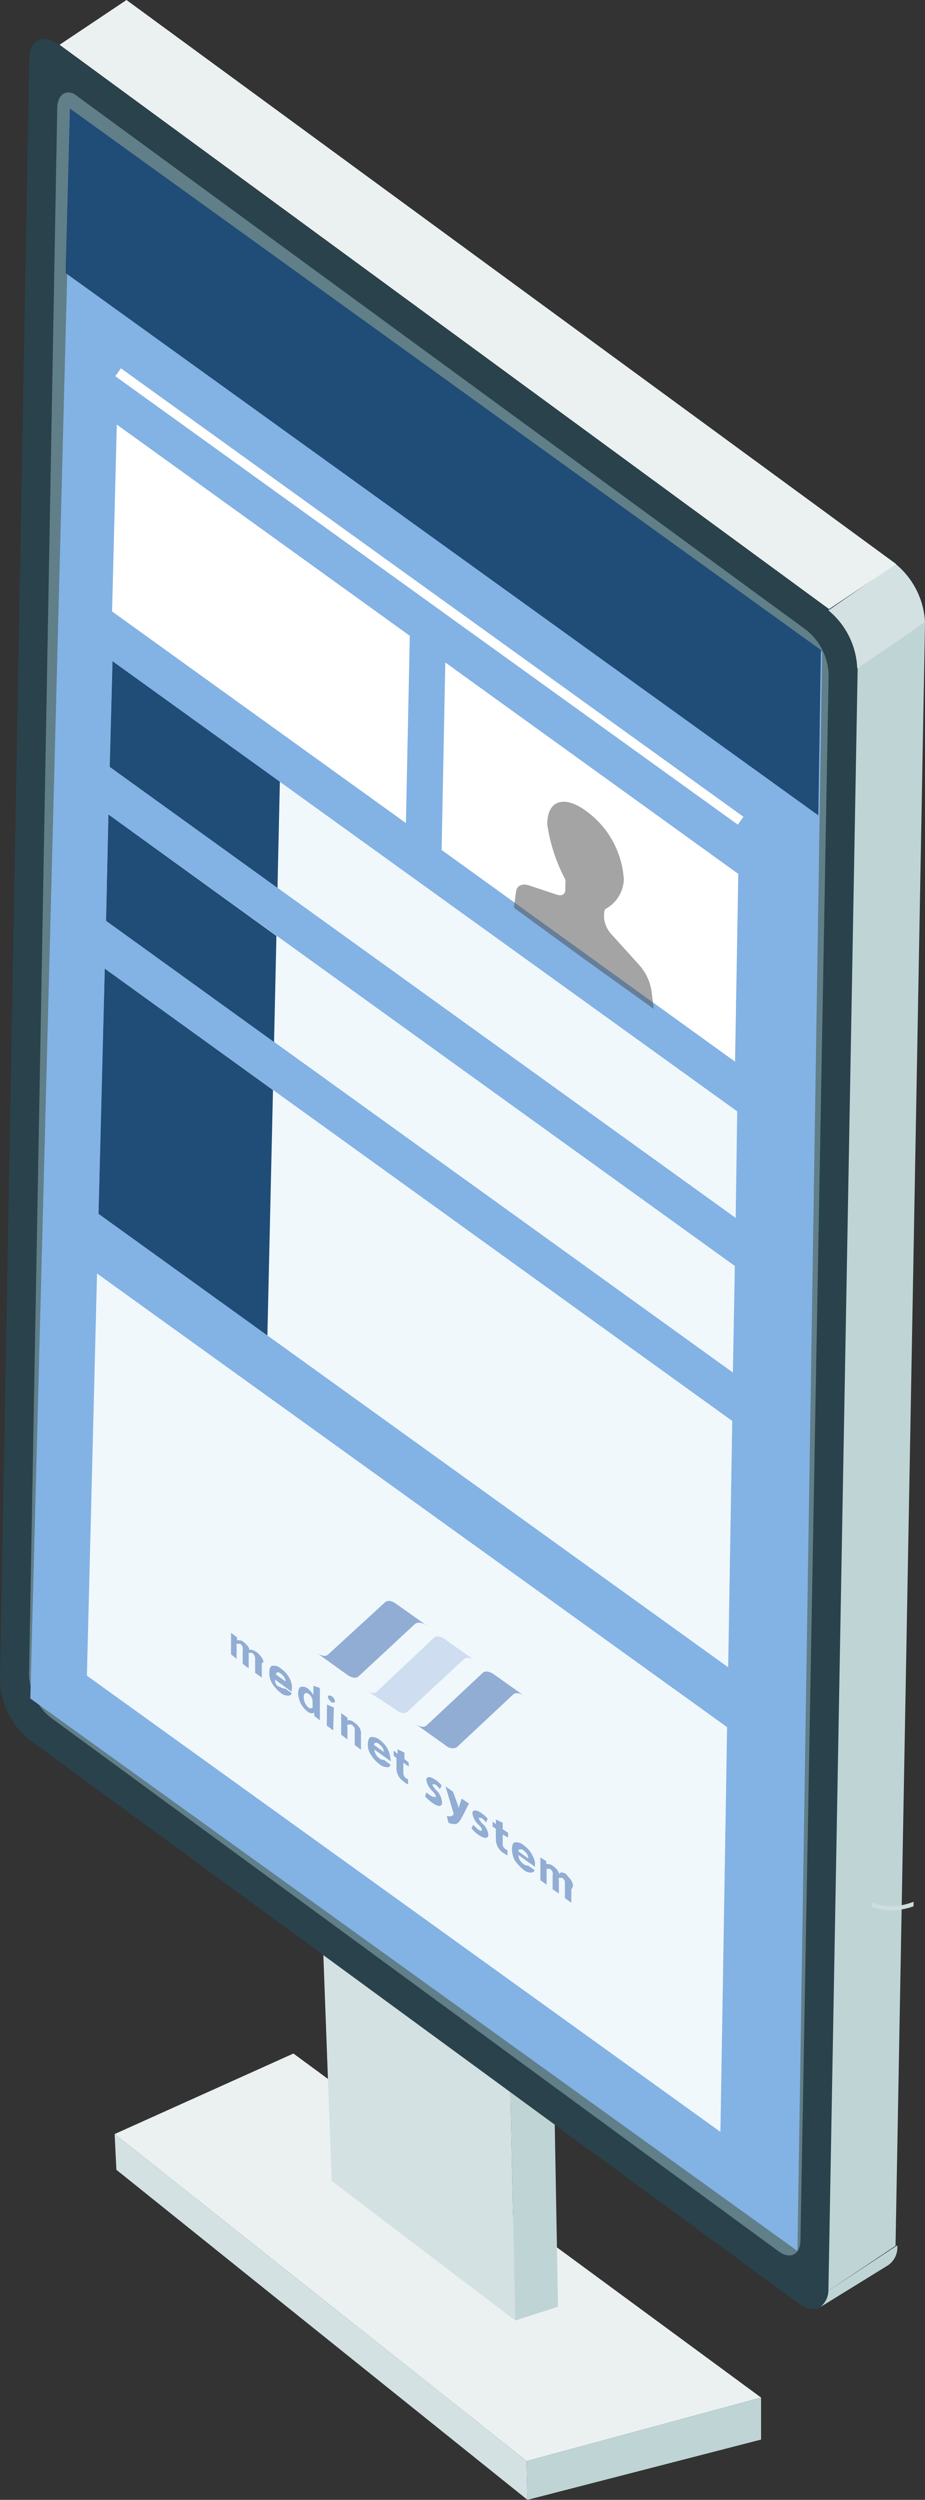
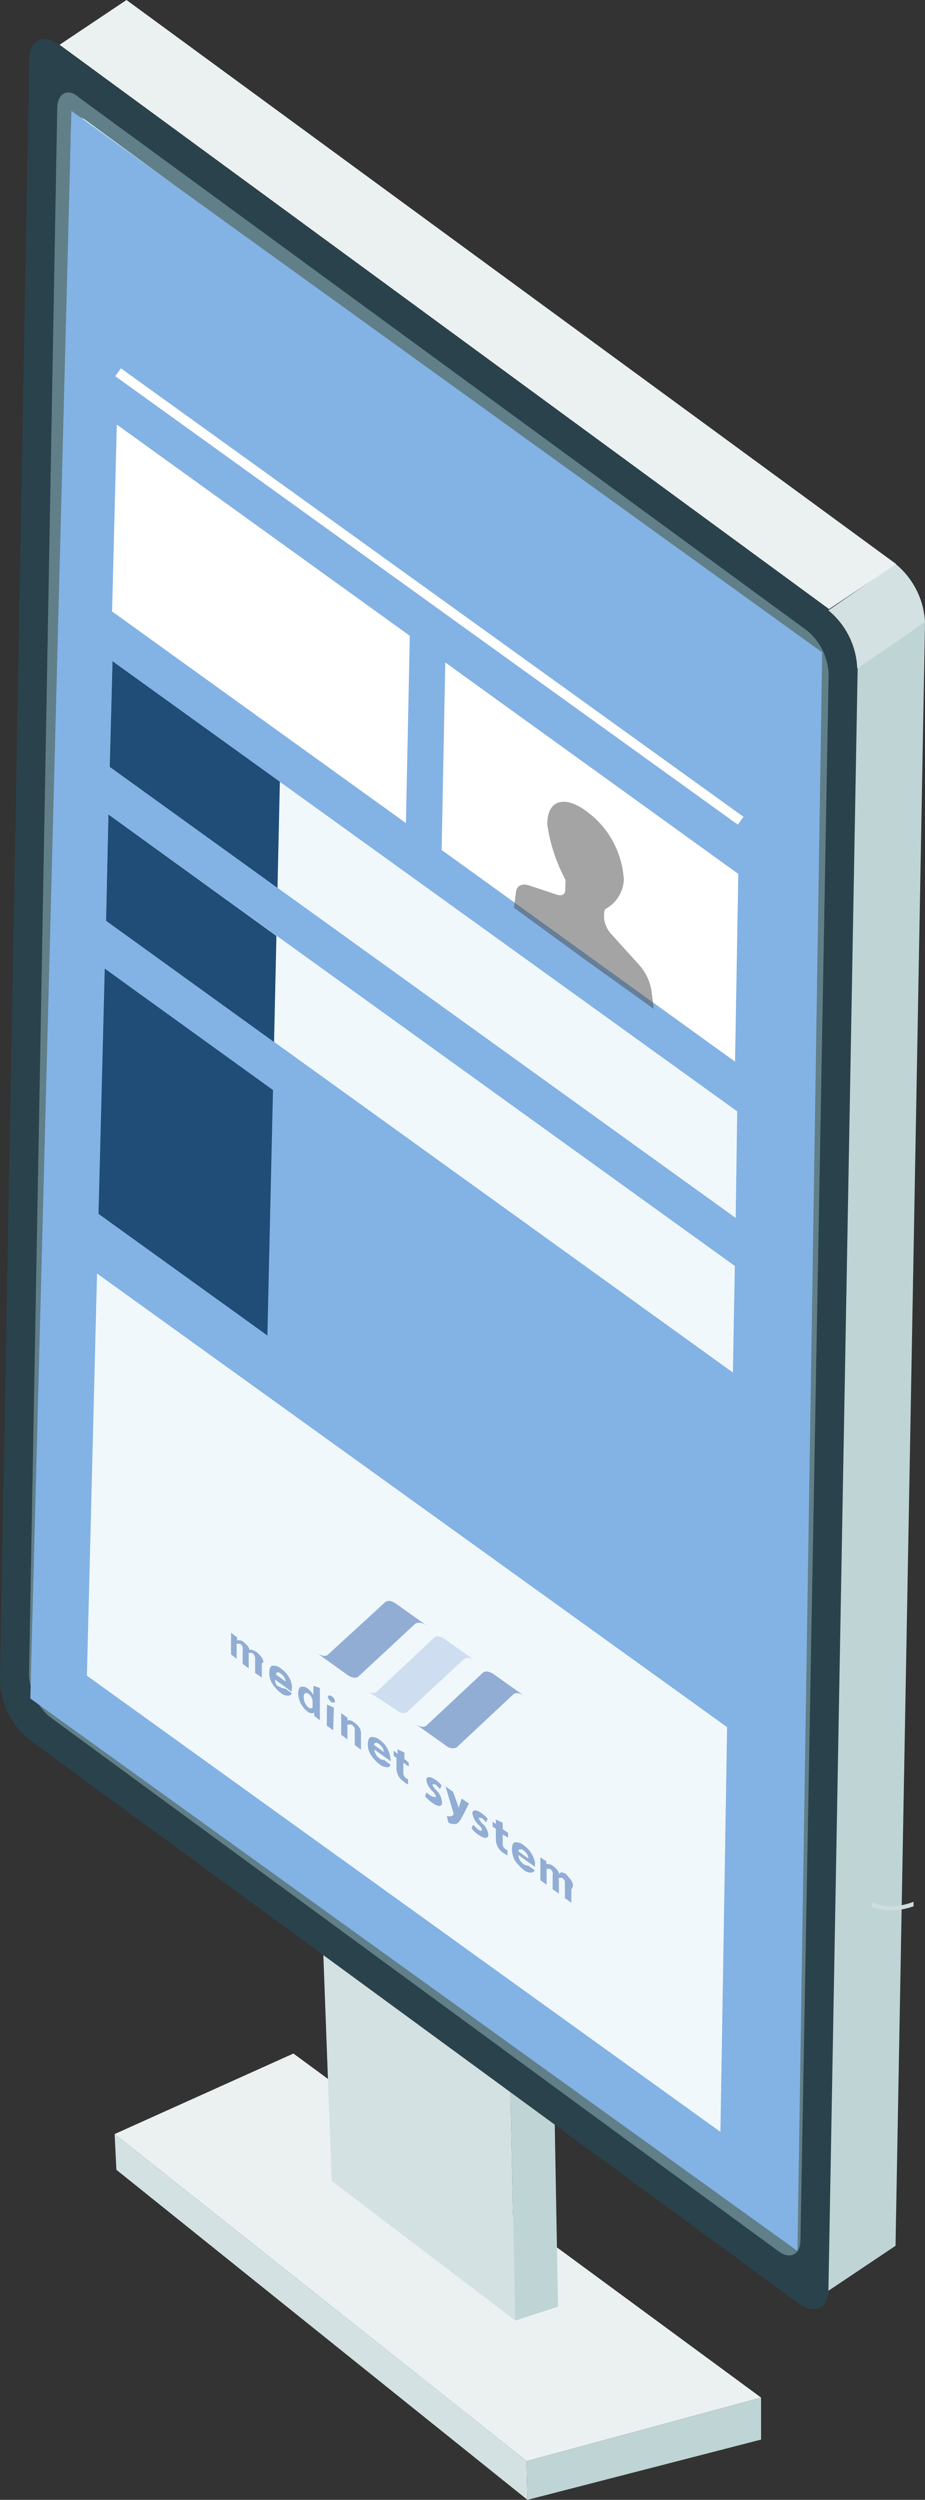
<svg xmlns="http://www.w3.org/2000/svg" data-name="レイヤー 1" viewBox="0 0 43 116.11">
  <rect x="0" y="0" width="43" height="116.11" fill="#333333" stroke="none" />
  <path fill="#ebf1f1" d="M5.33 99.12l8.31-3.74 21.74 15.98-10.9 2.95L5.33 99.12z" />
  <path fill="#bfd4d5" d="M24.52 116.11l10.86-2.8v-1.95l-10.9 2.95.04 1.8z" />
  <path fill="#d3e1e2" d="M24.52 116.11L5.41 100.78l-.08-1.66 19.15 15.19.04 1.8z" />
  <path fill="#bfd4d5" d="M25.67 92.08l.27 15.06-1.99.64-.31-14.83 2.03-.87z" />
  <path fill="#d3e1e2" d="M23.95 107.78l-8.53-6.48-.53-14.32 8.75 5.97.31 14.83z" />
  <g>
    <path d="M37.12 106.98L1.33 80.78A3.7 3.7 0 010 78.05L1.36 2.79c0-.94.64-1.26 1.39-.71l35.79 26.21a3.63 3.63 0 011.33 2.7l-1.35 75.34c-.02.89-.61 1.2-1.4.65z" fill="#2a424b" />
    <path d="M36.17 104.55L2.35 79.77a2.69 2.69 0 01-1-2L2.66 5.05c0-.7.48-1 1-.53l33.86 24.77a2.79 2.79 0 011 2l-1.31 72.76c-.01.68-.48.92-1.04.5z" fill="#617f88" />
    <path d="M35.9 103.45L2.64 79.1A1.87 1.87 0 012 77.75L3.3 5.94c0-.48.32-.63.7-.35l33.23 24.37a1.87 1.87 0 01.66 1.36l-1.3 71.73c0 .49-.35.68-.69.4z" fill="#cef0f5" />
    <path fill="#bfd4d5" d="M39.87 31L43 28.91l-1.37 75.4-3.12 2.09L39.87 31z" />
    <path d="M41.63 26.19A3.75 3.75 0 0143 28.91l-3.15 2.14a3.67 3.67 0 00-1.34-2.7z" fill="#d3e1e2" />
    <path fill="#ebf1f1" d="M5.88 0l35.78 26.2-3.12 2.09L2.77 2.08 5.88 0z" />
-     <path d="M38.51 106.4a1 1 0 01-.36.74l.14-.08 3-1.85a1 1 0 00.42-.92z" fill="#bfd4d5" />
    <path d="M41.37 88.54a3 3 0 001.1-.21 1.6 1.6 0 000 .21 3.1 3.1 0 01-1.05.19 2.8 2.8 0 01-.9-.16v-.21a2.77 2.77 0 00.85.18z" fill="#cedddd" />
  </g>
  <g>
    <path fill="#83b2e5" d="M37.07 104.55L1.41 78.89 3.32 5.15l34.9 25.15-1.15 74.25z" />
-     <path fill="#1f4d77" d="M38.04 37.87L3.05 12.68l.2-7.64 34.91 25.15-.12 7.68z" />
    <path fill="none" stroke="#fff" stroke-miterlimit="8.26" stroke-width=".45" d="M5.49 17.29l28.94 20.83" />
    <path fill="#fff" fill-rule="evenodd" d="M18.87 38.23L5.21 28.4l.22-8.68 13.62 9.81-.18 8.7zM34.17 49.31l-13.64-9.83.17-8.71 13.62 9.82-.15 8.72z" />
    <g fill-rule="evenodd">
      <path fill="#f0f8fc" d="M34.2 56.57L5.1 35.62l.13-4.91 29.04 20.91-.07 4.95z" />
      <path fill="#1f4d77" d="M12.9 41.24l-7.8-5.62.13-4.91 7.78 5.6-.11 4.93z" />
    </g>
    <g fill-rule="evenodd">
      <path fill="#f0f8fc" d="M34.07 63.75L4.93 42.77l.11-4.94L34.16 58.8l-.09 4.95z" />
      <path fill="#1f4d77" d="M12.74 48.4l-7.81-5.63.11-4.94 7.81 5.64-.11 4.93z" />
    </g>
    <g fill-rule="evenodd">
-       <path fill="#f0f8fc" d="M33.85 77.44L4.58 56.38l.29-11.39L34.04 66l-.19 11.44z" />
      <path fill="#1f4d77" d="M12.43 62.03l-7.85-5.65.29-11.39 7.82 5.64-.26 11.4z" />
    </g>
    <path fill="#f0f8fc" fill-rule="evenodd" d="M33.49 99.02L4.04 77.83l.47-18.68L33.8 80.22l-.31 18.8z" />
    <g opacity=".5">
      <path d="M16.66 77.87l2.64-2.45s.19-.16.55.09l-1.41-1c-.37-.28-.54-.09-.54-.09l-2.65 2.43s-.16.18-.54-.09l1.39 1c.39.29.56.11.56.11z" fill="#3261ab" />
      <path d="M18.93 79.51l2.65-2.46s.17-.16.53.1l-1.41-1c-.36-.27-.52-.09-.52-.09l-2.66 2.51s-.16.19-.54-.09l1.41.92c.35.29.54.11.54.11z" fill="#aec1e3" />
      <path d="M21.24 81.15l2.63-2.46s.18-.16.53.1l-1.41-1c-.37-.27-.54-.1-.54-.1l-2.63 2.46s-.17.17-.54-.1l1.41 1c.31.27.55.1.55.1z" fill="#3261ab" />
      <g fill="#3261ab">
        <path d="M24.78 86.23a1.75 1.75 0 00-.18-.29 1.34 1.34 0 00-.25-.23.53.53 0 00-.4-.14c-.1 0-.15.14-.15.33a1.12 1.12 0 00.15.54 2.4 2.4 0 00.38.4.51.51 0 00.41.13.15.15 0 00.11-.11l-.3-.21h-.06a.35.35 0 01-.14-.06.54.54 0 01-.15-.15.48.48 0 01-.1-.28l.77.55v-.21a1.43 1.43 0 00-.09-.27zm-.68-.24c0-.06 0-.08.09-.09s.08 0 .16.06a.57.57 0 01.15.16.36.36 0 01.06.2zM26.64 87.57a.7.7 0 00-.06-.19.61.61 0 00-.12-.16l-.14-.17a.46.46 0 00-.19-.08.11.11 0 00-.13.08.66.66 0 00-.09-.19.9.9 0 00-.2-.19.4.4 0 00-.21-.09h-.1v-.13l-.28-.18v1.06l.29.21v-.74h.15a.27.27 0 01.13.17.33.33 0 010 .14v.64l.29.2v-.62a.21.21 0 010-.11h.15a.34.34 0 01.13.16v.78l.3.22v-.63a.39.39 0 00.08-.18zM20.28 83.15c-.13-.15-.17-.2-.17-.26s.06 0 .14 0a1.34 1.34 0 01.2.21l.08-.17a1.37 1.37 0 00-.28-.26c-.25-.17-.43-.17-.43 0a.9.9 0 00.29.53c.12.13.15.19.15.25s-.05 0-.15 0a1.37 1.37 0 01-.29-.2l-.06.19a2.28 2.28 0 00.33.29c.28.2.45.2.46 0a.86.86 0 00-.27-.58zM21.46 83.54l-.15.46v-.09l-.25-.69-.35-.25.37 1.24a.06.06 0 010 .06.16.16 0 01-.15.09h-.16l.08.3a.57.57 0 00.31.06c.12 0 .22-.13.36-.4l.28-.55zM22.42 84.7c-.13-.15-.16-.21-.16-.26s0 0 .13 0a1 1 0 01.21.21l.07-.18a1.67 1.67 0 00-.28-.25c-.24-.18-.43-.17-.43 0a.92.92 0 00.28.53c.13.12.16.18.16.24s-.06.06-.15 0a1.42 1.42 0 01-.25-.24l-.08.17a1.3 1.3 0 00.32.3c.28.19.46.19.46 0a.77.77 0 00-.28-.52zM23.62 85.35v-.22l-.25-.17v-.3l-.32-.15v.21l-.15-.11v.23l.15.1v.49a.77.77 0 00.34.63l.2.12v-.24l-.1-.06a.28.28 0 01-.12-.27v-.4z" />
        <g>
          <path d="M16.73 80.28a.9.9 0 00-.27-.28.37.37 0 00-.22-.1h-.09v-.12l-.29-.21v1l.29.22v-.56a.29.29 0 010-.13h.19a.38.38 0 01.15.18v.77l.29.22v-.71a.54.54 0 00-.05-.28zM18.14 81.6a1.47 1.47 0 00-.08-.28 1.12 1.12 0 00-.16-.27 1.42 1.42 0 00-.25-.24.56.56 0 00-.39-.13c-.1 0-.15.13-.16.32a.83.83 0 00.16.53 1.49 1.49 0 00.38.41.56.56 0 00.41.14.13.13 0 00.1-.12l-.3-.22h-.05a.34.34 0 01-.15-.06.54.54 0 01-.15-.15.56.56 0 01-.1-.27l.77.55zm-.75-.55c0-.06 0-.09.07-.1s.09 0 .16.06a.61.61 0 01.16.16.36.36 0 01.06.2zM12.25 77.2a.64.64 0 00-.06-.18.79.79 0 00-.12-.15.57.57 0 00-.14-.13.87.87 0 00-.19-.1.17.17 0 00-.14 0 .51.51 0 00-.07-.17 1.89 1.89 0 00-.2-.2.27.27 0 00-.22-.08.14.14 0 00-.09 0v-.14l-.28-.21v1l.26.21v-.6a.17.17 0 010-.1h.16a.3.3 0 01.12.15.38.38 0 010 .15v.63l.28.21v-.72h.16a.32.32 0 01.14.27v.66l.31.22v-.67zM13.57 78.3a1 1 0 00-.08-.29 1.34 1.34 0 00-.18-.28 1.09 1.09 0 00-.25-.23.48.48 0 00-.38-.13c-.11 0-.16.13-.16.31a.94.94 0 00.15.54 1.57 1.57 0 00.37.4.48.48 0 00.41.13.13.13 0 00.11-.11l-.3-.21h-.06a.47.47 0 01-.15-.06l-.16-.07a.44.44 0 01-.11-.29l.77.56a1.23 1.23 0 00.02-.27zm-.74-.52s0-.09.06-.1a.15.15 0 01.16.06.49.49 0 01.16.16.48.48 0 01.07.2zM19 82.05v-.18l-.2-.17v-.3l-.32-.15v.21l-.18-.15v.24l.13.1v.48a.73.73 0 00.34.62.63.63 0 00.2.13v-.23l-.1-.06a.32.32 0 01-.12-.28v-.44zM14.87 79.89V78.4l-.3-.1v.43a1.08 1.08 0 00-.26-.3.37.37 0 00-.31-.08c-.09 0-.14.14-.14.3a1.11 1.11 0 00.43.84.28.28 0 00.32.06v.15l.26.2zm-.54-.59a.64.64 0 01-.21-.46c0-.24.12-.24.23-.16a.43.43 0 01.18.34v.2c.04.15-.13.15-.2.08zM15.4 79.05a.12.12 0 00.17 0 .3.3 0 00-.16-.27.14.14 0 00-.17 0 .37.37 0 00.16.27zM15.19 80.15l.3.22.03-1.06-.32-.14-.01.98z" />
        </g>
      </g>
    </g>
    <path d="M29.74 44.85l-1.31-1.45a1.3 1.3 0 01-.35-.77v-.18a.54.54 0 01.05-.22 1.63 1.63 0 00.87-1.37 4.24 4.24 0 00-1.71-3.16c-1-.76-1.85-.59-1.85.59a7.79 7.79 0 00.84 2.56 1.22 1.22 0 010 .27v.19c0 .22-.15.32-.38.25l-1.32-.44c-.3-.09-.54 0-.59.28l-.1.76 3.22 2.35 3.28 2.35-.1-.81a2.34 2.34 0 00-.55-1.2z" fill="#4b4b4b" opacity=".5" style="isolation:isolate" />
  </g>
</svg>